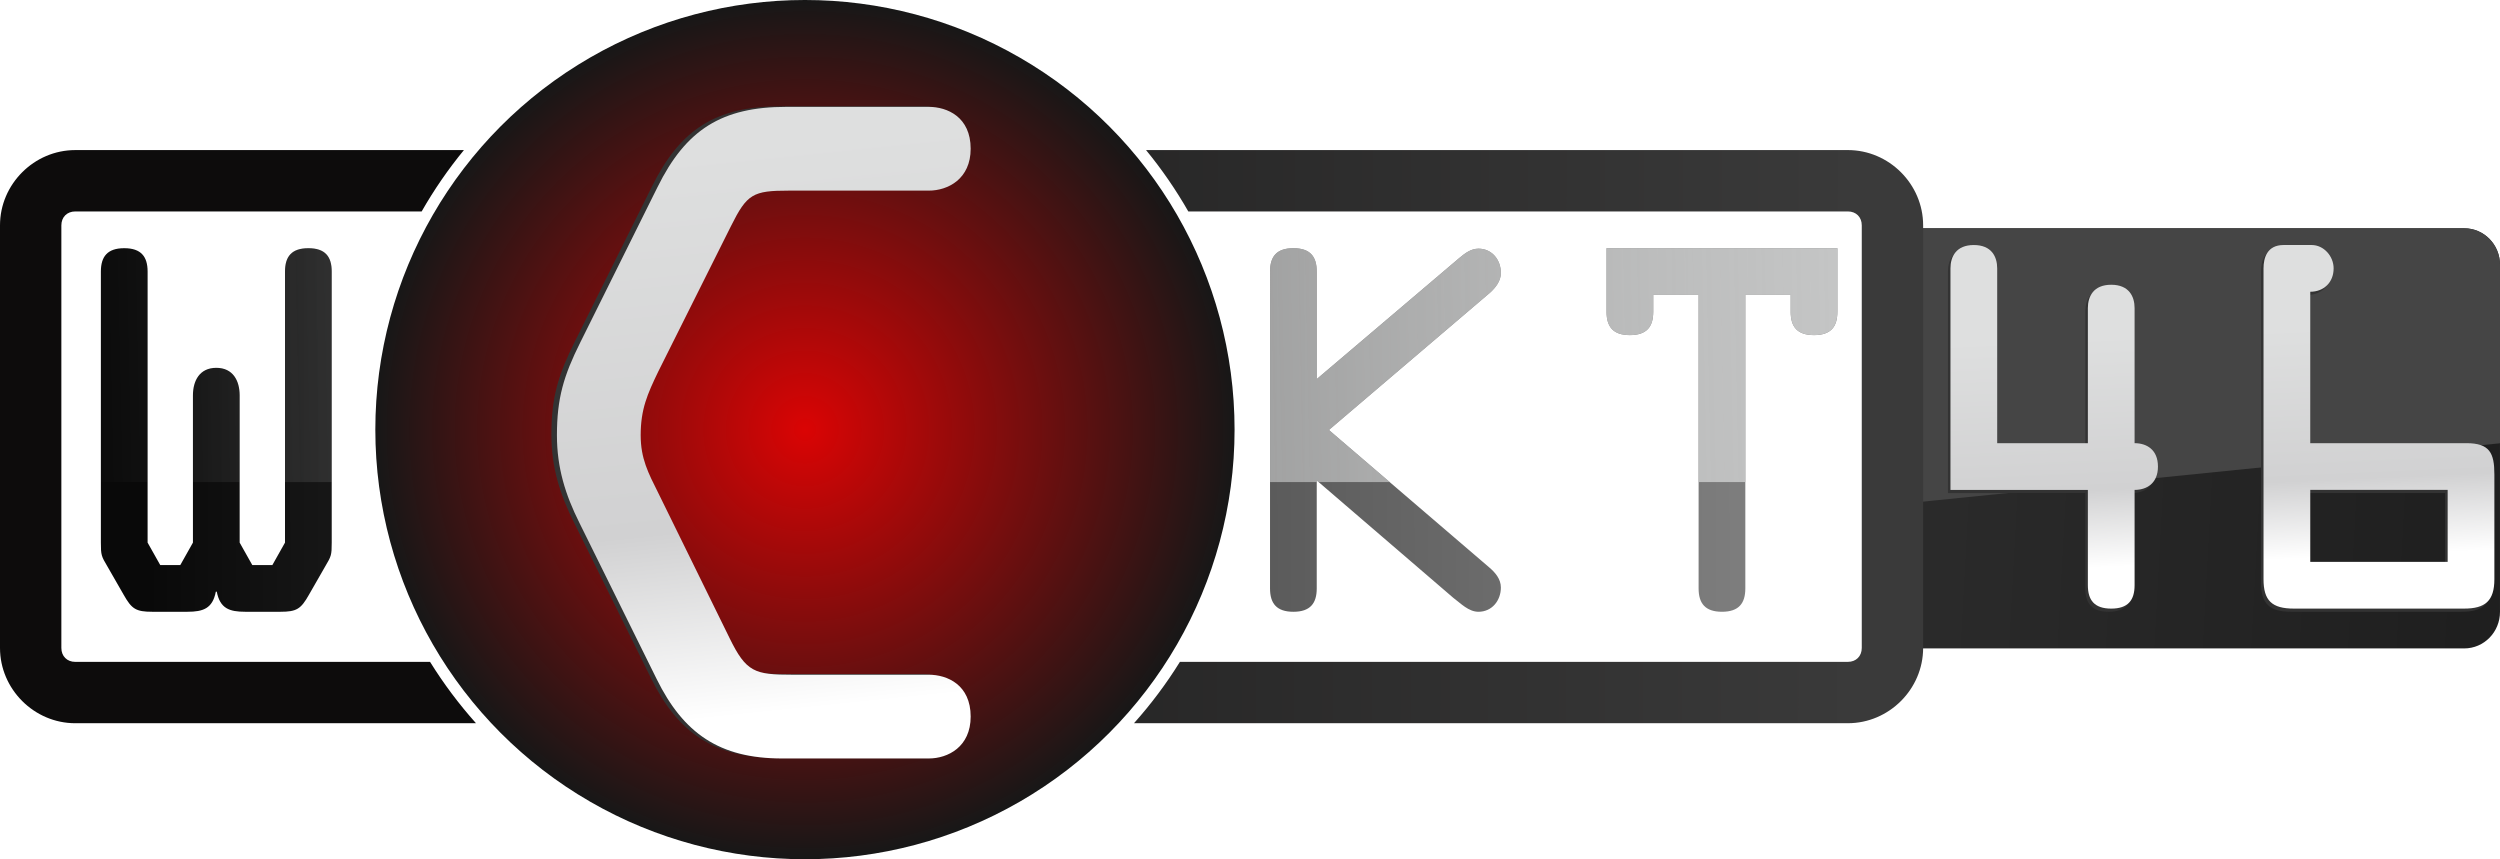
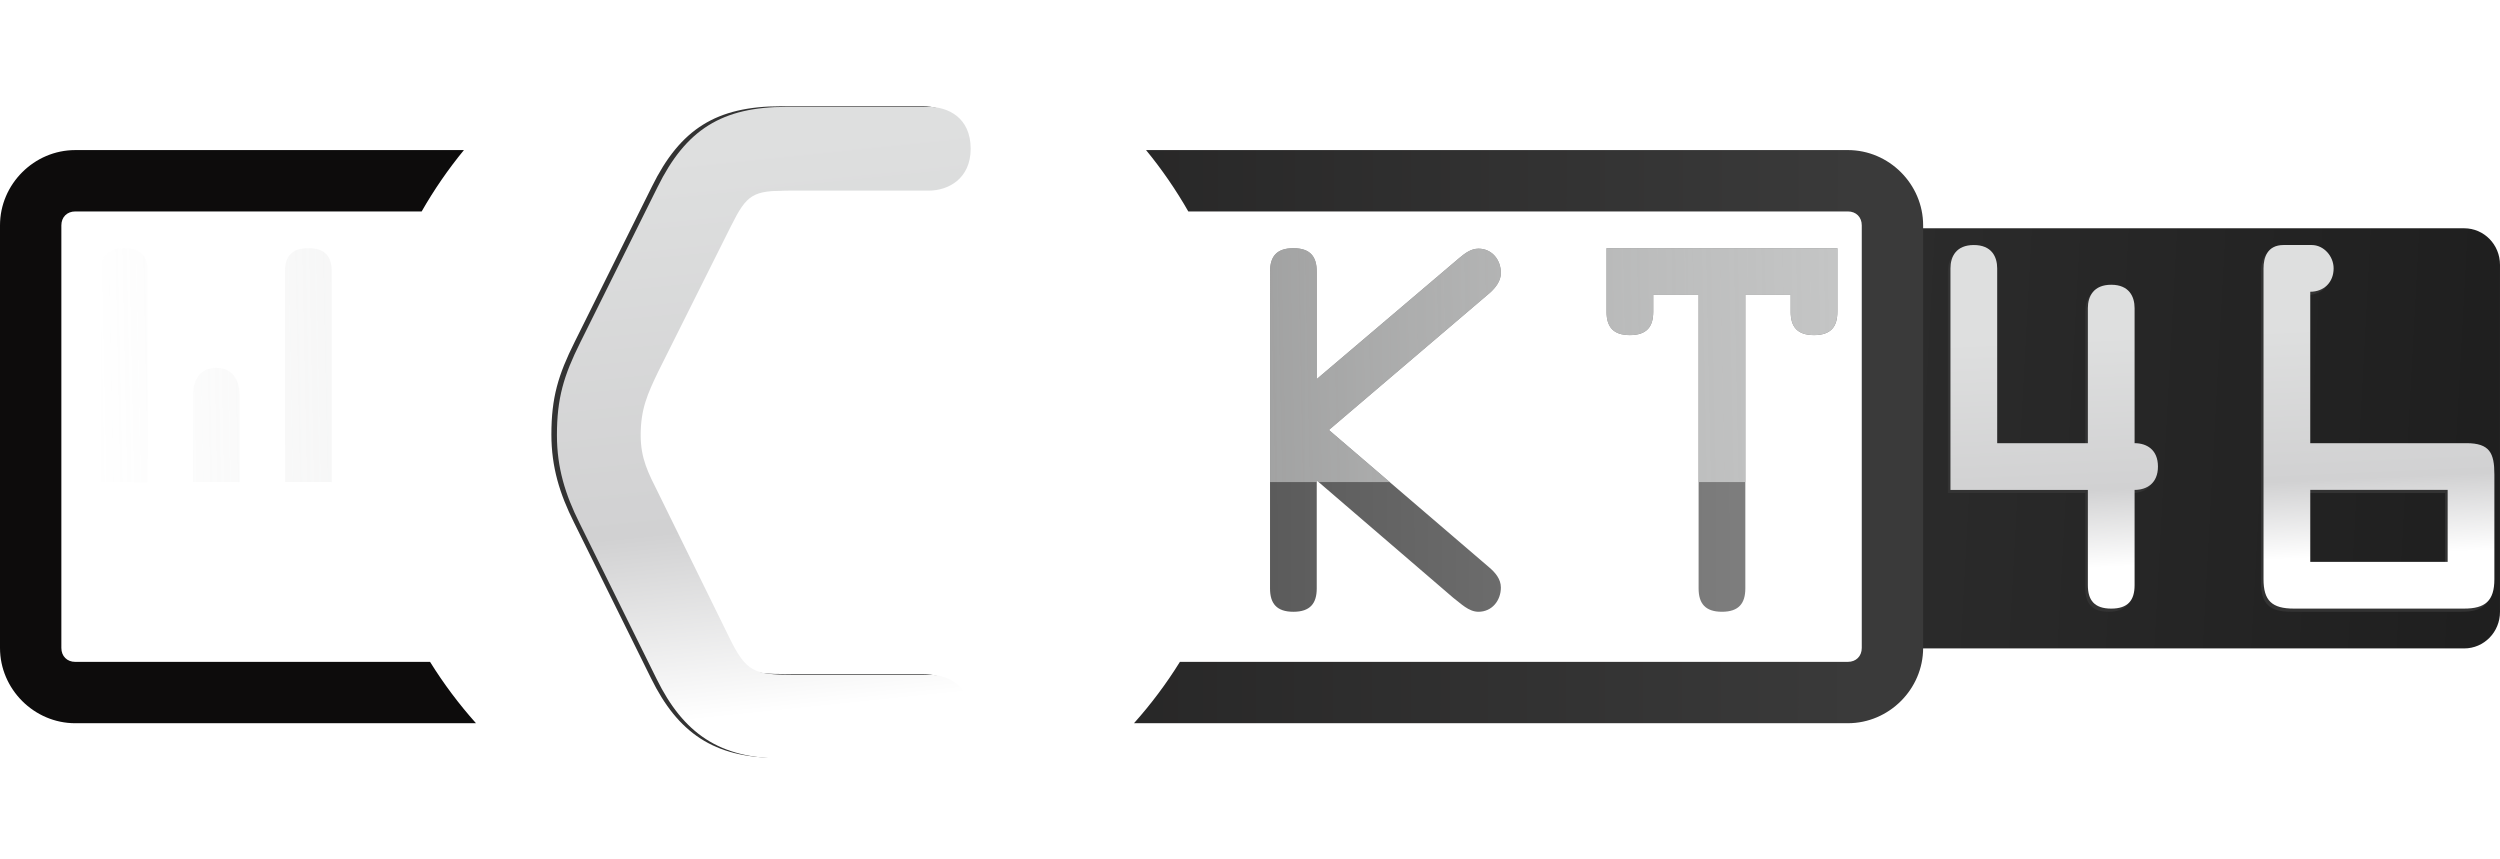
<svg xmlns="http://www.w3.org/2000/svg" xmlns:ns1="http://sodipodi.sourceforge.net/DTD/sodipodi-0.dtd" xmlns:ns2="http://www.inkscape.org/namespaces/inkscape" xmlns:xlink="http://www.w3.org/1999/xlink" version="1.1" viewBox="0 0 393.44 135.22" id="svg21220" ns1:docname="WCKT46.svg" ns2:version="1.1.1 (3bf5ae0, 2021-09-20)">
  <ns1:namedview id="namedview21222" pagecolor="#505050" bordercolor="#eeeeee" borderopacity="1" ns2:pageshadow="0" ns2:pageopacity="0" ns2:pagecheckerboard="0" ns2:document-units="mm" showgrid="false" ns2:zoom="4.2568568" ns2:cx="301.74846" ns2:cy="-5.4030476" ns2:window-width="1366" ns2:window-height="703" ns2:window-x="0" ns2:window-y="0" ns2:window-maximized="1" ns2:current-layer="svg21220" />
  <defs id="defs21180">
    <radialGradient id="SVGID_6_" cx="-41.723" cy="159.4" r="67.612" gradientTransform="translate(168.41,-91.785)" gradientUnits="userSpaceOnUse">
      <stop stop-color="#da0404" offset="0" id="stop21144" />
      <stop stop-color="#171717" offset="1" id="stop21146" />
    </radialGradient>
    <linearGradient id="SVGID_j" x1="-583.2" x2="-443.71" y1="502.87" y2="502.58" gradientTransform="matrix(1.839,0,0,1.839,1095.6,-839.22)" gradientUnits="userSpaceOnUse" xlink:href="#SVGID_5" />
    <linearGradient id="SVGID_5">
      <stop stop-color="#090909" offset="0" id="stop21150" />
      <stop stop-color="#808080" offset="1" id="stop21152" />
    </linearGradient>
    <linearGradient id="SVGID_h" x1="-578.24" x2="-581.01" y1="506.76" y2="479.9" gradientTransform="matrix(3.295,0,0,3.295,2022.6,-1557.2)" gradientUnits="userSpaceOnUse" xlink:href="#SVGID_4_" />
    <linearGradient id="SVGID_4_">
      <stop stop-color="#fff" offset="0" id="stop21156" />
      <stop stop-color="#d1d1d2" offset=".335" id="stop21158" />
      <stop stop-color="#dedfdf" offset="1" id="stop21160" />
    </linearGradient>
    <linearGradient id="SVGID_b" x1="-145.18" x2="111.32" y1="177.18" y2="176.64" gradientTransform="translate(168.41,-91.785)" gradientUnits="userSpaceOnUse" xlink:href="#SVGID_5" />
    <linearGradient id="SVGID_3_" x1="-591.72" x2="467.52" y1="436.17" y2="437.53" gradientTransform="matrix(0.265,0,0,0.265,168.41,-91.785)" gradientUnits="userSpaceOnUse" xlink:href="#SVGID_4_">
      <stop stop-color="#0d0c0c" offset="0" id="stop21164" />
      <stop stop-color="#3a3a3a" offset="1" id="stop21166" />
    </linearGradient>
    <linearGradient id="SVGID_a" x1="164.18" x2="162.59" y1="181.47" y2="145.06" gradientTransform="translate(168.81,-92.285)" gradientUnits="userSpaceOnUse" xlink:href="#SVGID_4_" />
    <linearGradient id="SVGID_2_" x1="220.12" x2="128.93" y1="194.74" y2="189.78" gradientTransform="translate(168.41,-91.785)" gradientUnits="userSpaceOnUse">
      <stop stop-color="#1f1f1f" offset="0" id="stop21170" />
      <stop stop-color="#2b2b2b" offset="1" id="stop21172" />
    </linearGradient>
    <linearGradient id="SVGID_1_" x1="1352.6" x2="305.76" y1="261.6" y2="283.5" gradientTransform="matrix(0.265,0,0,0.265,-68.724,-30.156)" gradientUnits="userSpaceOnUse">
      <stop stop-color="#c4c5c5" offset="0" id="stop21175" />
      <stop stop-color="#c4c5c5" stop-opacity="0" offset="1" id="stop21177" />
    </linearGradient>
    <linearGradient ns2:collect="always" xlink:href="#SVGID_5" id="linearGradient21288" gradientUnits="userSpaceOnUse" gradientTransform="translate(168.41,-91.785)" x1="-145.18" y1="177.18" x2="111.32" y2="176.64" />
    <linearGradient ns2:collect="always" xlink:href="#SVGID_4_" id="linearGradient21290" gradientUnits="userSpaceOnUse" gradientTransform="translate(168.81,-92.285)" x1="164.18" y1="181.47" x2="162.59" y2="145.06" />
  </defs>
  <path d="m 300.62,35.926 h 87.181 c 3.124,0 5.638,2.569 5.638,5.76 v 54.6 c 0,3.191 -2.515,5.76 -5.638,5.76 H 300.62 c -3.124,0 -5.638,-2.569 -5.638,-5.76 v -54.6 c 0,-3.191 2.515,-5.76 5.638,-5.76 z" fill="url(#SVGID_i)" style="fill:url(#SVGID_2_);paint-order:markers stroke fill;stroke:none" id="path21182" />
-   <circle cx="126.68" cy="67.612" r="67.612" fill="url(#SVGID_e)" style="fill:url(#SVGID_6_);paint-order:markers stroke fill;stroke:none" id="circle21184" />
-   <path d="m 44.116,96.279 c 2.574,0 3.236,-0.441 4.486,-2.648 l 2.574,-4.486 c 0.956,-1.618 1.03,-1.765 1.03,-3.751 V 42.737 c 0,-2.353 -1.03,-3.677 -3.677,-3.677 -2.648,0 -3.677,1.324 -3.677,3.677 v 42.657 l -1.986,3.53 H 39.703 L 37.717,85.394 V 62.227 c 0,-2.28 -1.03,-4.339 -3.677,-4.339 -2.648,0 -3.677,2.059 -3.677,4.339 V 85.394 L 28.377,88.924 H 25.215 L 23.229,85.394 V 42.737 c 0,-2.353 -1.03,-3.677 -3.677,-3.677 -2.648,0 -3.677,1.324 -3.677,3.677 v 42.657 c 0,1.986 0.074,2.133 1.03,3.751 l 2.574,4.486 c 1.25,2.206 1.912,2.648 4.486,2.648 h 5.516 c 2.501,0 3.971,-0.515 4.486,-3.163 h 0.147 c 0.515,2.648 1.986,3.163 4.486,3.163 z" fill="url(#SVGID_1_)" style="white-space:pre;fill:url(#SVGID_j);stroke:none" id="path21186" />
  <g transform="matrix(3.295 0 0 3.295 2021.6 -1557.2)" fill="#333" style="shape-inside:url(#rect13245);white-space:pre;stroke:none" aria-label="C" id="g21192">
    <path d="m-569.44 508.79c0.92 0 2-0.56 2-2 0-1.52-1.12-2-2-2h-6.52c-1.8 0-2.2-0.12-3-1.76l-3.4-6.92c-0.48-0.96-0.84-1.64-0.84-2.76 0-1.24 0.32-1.96 0.84-3.04l3.48-6.96c0.76-1.52 1.04-1.68 2.76-1.68h6.68c0.92 0 2-0.56 2-2 0-1.52-1.12-2-2-2h-6.8c-3.08 0-4.8 1.08-6.16 3.84l-3.68 7.4c-0.8 1.6-1.12 2.68-1.12 4.44 0 1.56 0.4 2.84 1.08 4.2l3.68 7.44c1.28 2.6 3 3.8 6 3.8z" fill="#333" id="path21190" style="stroke:none" />
  </g>
  <path d="m 146.17,119.365 c 3.032,0 6.59,-1.845 6.59,-6.59 0,-5.009 -3.691,-6.59 -6.59,-6.59 h -21.485 c -5.931,0 -7.249,-0.395 -9.886,-5.8 L 103.596,77.582 c -1.582,-3.163 -2.768,-5.404 -2.768,-9.095 0,-4.086 1.054,-6.459 2.768,-10.017 L 115.063,35.535 c 2.504,-5.009 3.427,-5.536 9.095,-5.536 h 22.012 c 3.032,0 6.59,-1.845 6.59,-6.59 0,-5.009 -3.691,-6.59 -6.59,-6.59 h -22.407 c -10.149,0 -15.817,3.559 -20.298,12.654 l -12.126,24.384 c -2.636,5.272 -3.691,8.831 -3.691,14.631 0,5.141 1.318,9.358 3.559,13.84 l 12.126,24.516 c 4.218,8.568 9.886,12.522 19.771,12.522 z" fill="url(#SVGID_3_)" id="path21194" style="white-space:pre;fill:url(#SVGID_h);stroke:none;stroke-width:3.295" />
  <path d="m 199.87,92.602 c 0,2.353 1.03,3.677 3.677,3.677 2.648,0 3.677,-1.324 3.677,-3.677 V 75.613 l 21.476,18.46 c 1.177,0.883 2.427,2.206 3.971,2.206 2.133,0 3.53,-1.765 3.53,-3.824 0,-1.324 -0.883,-2.353 -1.839,-3.163 l -25.226,-21.623 25.374,-21.623 c 0.883,-0.809 1.692,-1.839 1.692,-3.089 0,-2.059 -1.397,-3.824 -3.53,-3.824 -1.177,0 -2.133,0.735 -3.015,1.471 l -22.432,19.049 V 42.737 c 0,-2.353 -1.03,-3.677 -3.677,-3.677 -2.648,0 -3.677,1.324 -3.677,3.677 z" fill="url(#SVGID_b)" style="white-space:pre;fill:url(#linearGradient21288);stroke:none" id="path21198" />
  <path d="m 267.32,46.414 v 46.187 c 0,2.353 1.03,3.677 3.677,3.677 2.648,0 3.677,-1.324 3.677,-3.677 V 46.414 h 7.134 v 2.648 c 0,2.353 1.03,3.677 3.677,3.677 2.648,0 3.677,-1.324 3.677,-3.677 v -10.002 h -36.332 v 10.002 c 0,2.353 1.03,3.677 3.677,3.677 2.648,0 3.677,-1.324 3.677,-3.677 V 46.414 Z" fill="url(#SVGID_b)" style="white-space:pre;fill:url(#SVGID_b);stroke:none" id="path21200" />
-   <path d="m 300.62,35.926 c -3.123,0 -5.638,2.569 -5.638,5.76 v 38.028 l 98.458,-9.953 v -28.074 c 0,-3.191 -2.515,-5.76 -5.638,-5.76 z" fill="#454545" style="paint-order:markers stroke fill;stroke:none" id="path21202" />
  <path d="M 313.91,70.244 V 42.738 c 0,-1.839 -0.883,-3.677 -3.677,-3.677 -2.795,0 -3.677,1.839 -3.677,3.677 v 34.861 h 21.623 v 15.004 c 0,2.353 1.03,3.677 3.677,3.677 2.648,0 3.677,-1.324 3.677,-3.677 V 77.599 c 1.912,0 3.677,-1.03 3.677,-3.677 0,-2.648 -1.765,-3.677 -3.677,-3.677 v -21.255 c 0,-1.839 -0.883,-3.677 -3.677,-3.677 -2.795,0 -3.677,1.839 -3.677,3.677 v 21.255 z" fill="#333333" style="white-space:pre;stroke:none" id="path21204" />
  <path d="m 363.18,46.414 c 2.133,0 3.677,-1.471 3.677,-3.677 0,-1.912 -1.544,-3.677 -3.457,-3.677 h -4.413 c -2.574,0 -3.163,1.986 -3.163,3.677 v 48.909 c 0,3.383 1.324,4.633 4.78,4.633 h 26.771 c 3.31,0 4.78,-1.177 4.78,-4.633 v -16.474 c 0,-3.383 -0.735,-4.928 -4.413,-4.928 h -24.565 z m 21.623,31.184 V 88.924 H 363.18 V 77.598 Z" fill="#333333" style="white-space:pre;stroke:none" id="path21206" />
  <path d="m 180.36,23.619 c 2.476,3.017 4.702,6.247 6.649,9.656 h 103.8 c 1.296,0 2.188,0.892 2.188,2.188 v 66.51 c 0,1.296 -0.892,2.189 -2.188,2.189 h -105.12 c -2.13,3.429 -4.55,6.659 -7.227,9.656 h 112.35 c 6.479,0 11.844,-5.367 11.844,-11.846 v -66.51 c 0,-6.479 -5.365,-11.844 -11.844,-11.844 z" color="#000000" fill="url(#SVGID_4_)" style="fill:url(#SVGID_3_);-inkscape-stroke:none;paint-order:markers stroke fill;stroke:none;fill-opacity:1.0" id="path21208" />
  <path d="M 11.846,23.619 C 5.367,23.619 0,28.984 0,35.463 v 66.51 c 0,6.479 5.367,11.846 11.846,11.846 H 74.91 c -2.677,-2.997 -5.097,-6.227 -7.228,-9.656 h -55.836 c -1.296,0 -2.189,-0.894 -2.189,-2.189 v -66.51 c 0,-1.296 0.894,-2.188 2.189,-2.188 h 54.514 c 1.946,-3.41 4.173,-6.639 6.649,-9.656 z" color="#000000" fill="#0d0c0c" style="-inkscape-stroke:none;paint-order:markers stroke fill;stroke:none" id="path21210" />
  <path d="M 314.31,69.744 V 42.238 c 0,-1.839 -0.883,-3.677 -3.677,-3.677 -2.795,0 -3.677,1.839 -3.677,3.677 v 34.861 h 21.623 v 15.004 c 0,2.353 1.03,3.677 3.677,3.677 2.648,0 3.677,-1.324 3.677,-3.677 V 77.099 c 1.912,0 3.677,-1.03 3.677,-3.677 0,-2.648 -1.765,-3.677 -3.677,-3.677 v -21.255 c 0,-1.839 -0.883,-3.677 -3.677,-3.677 -2.795,0 -3.677,1.839 -3.677,3.677 v 21.255 z" fill="url(#SVGID_a)" style="white-space:pre;fill:url(#linearGradient21290);stroke:none" id="path21212" />
  <path d="m 363.58,45.914 c 2.133,0 3.677,-1.471 3.677,-3.677 0,-1.912 -1.544,-3.677 -3.457,-3.677 h -4.413 c -2.574,0 -3.163,1.986 -3.163,3.677 v 48.909 c 0,3.383 1.324,4.633 4.78,4.633 h 26.771 c 3.31,0 4.78,-1.177 4.78,-4.633 v -16.474 c 0,-3.383 -0.735,-4.928 -4.413,-4.928 h -24.565 z m 21.623,31.184 V 88.424 H 363.58 V 77.098 Z" fill="url(#SVGID_a)" style="white-space:pre;fill:url(#SVGID_a);stroke:none" id="path21214" />
  <path d="m 19.552,39.06 c -2.648,0 -3.677,1.324 -3.677,3.677 v 33.126 h 7.355 v -33.126 c 0,-2.353 -1.03,-3.677 -3.677,-3.677 z m 28.978,0 c -2.648,0 -3.677,1.324 -3.677,3.677 v 33.126 h 7.355 v -33.126 c 0,-2.353 -1.03,-3.677 -3.677,-3.677 z m 155.02,0 c -2.648,0 -3.677,1.324 -3.677,3.677 v 33.126 h 7.355 v -0.251 l 0.291,0.251 h 11.18 l -9.559,-8.193 25.374,-21.623 c 0.883,-0.809 1.692,-1.838 1.692,-3.089 0,-2.059 -1.398,-3.825 -3.531,-3.825 -1.177,0 -2.133,0.735 -3.015,1.471 l -22.432,19.049 v -16.916 c 0,-2.353 -1.03,-3.677 -3.677,-3.677 z m 49.276,0 v 10.002 c 0,2.353 1.03,3.677 3.677,3.677 2.648,0 3.677,-1.324 3.677,-3.677 v -2.647 h 7.134 v 29.448 h 7.355 v -29.448 h 7.134 v 2.647 c 0,2.353 1.03,3.677 3.677,3.677 2.648,0 3.677,-1.324 3.677,-3.677 V 39.06 Z M 34.036,57.888 c -2.648,0 -3.677,2.059 -3.677,4.339 v 13.636 h 7.355 v -13.636 c 0,-2.28 -1.03,-4.339 -3.678,-4.339 z" fill="url(#SVGID_2_)" style="white-space:pre;fill:url(#SVGID_1_);stroke:none" id="path21216" />
</svg>